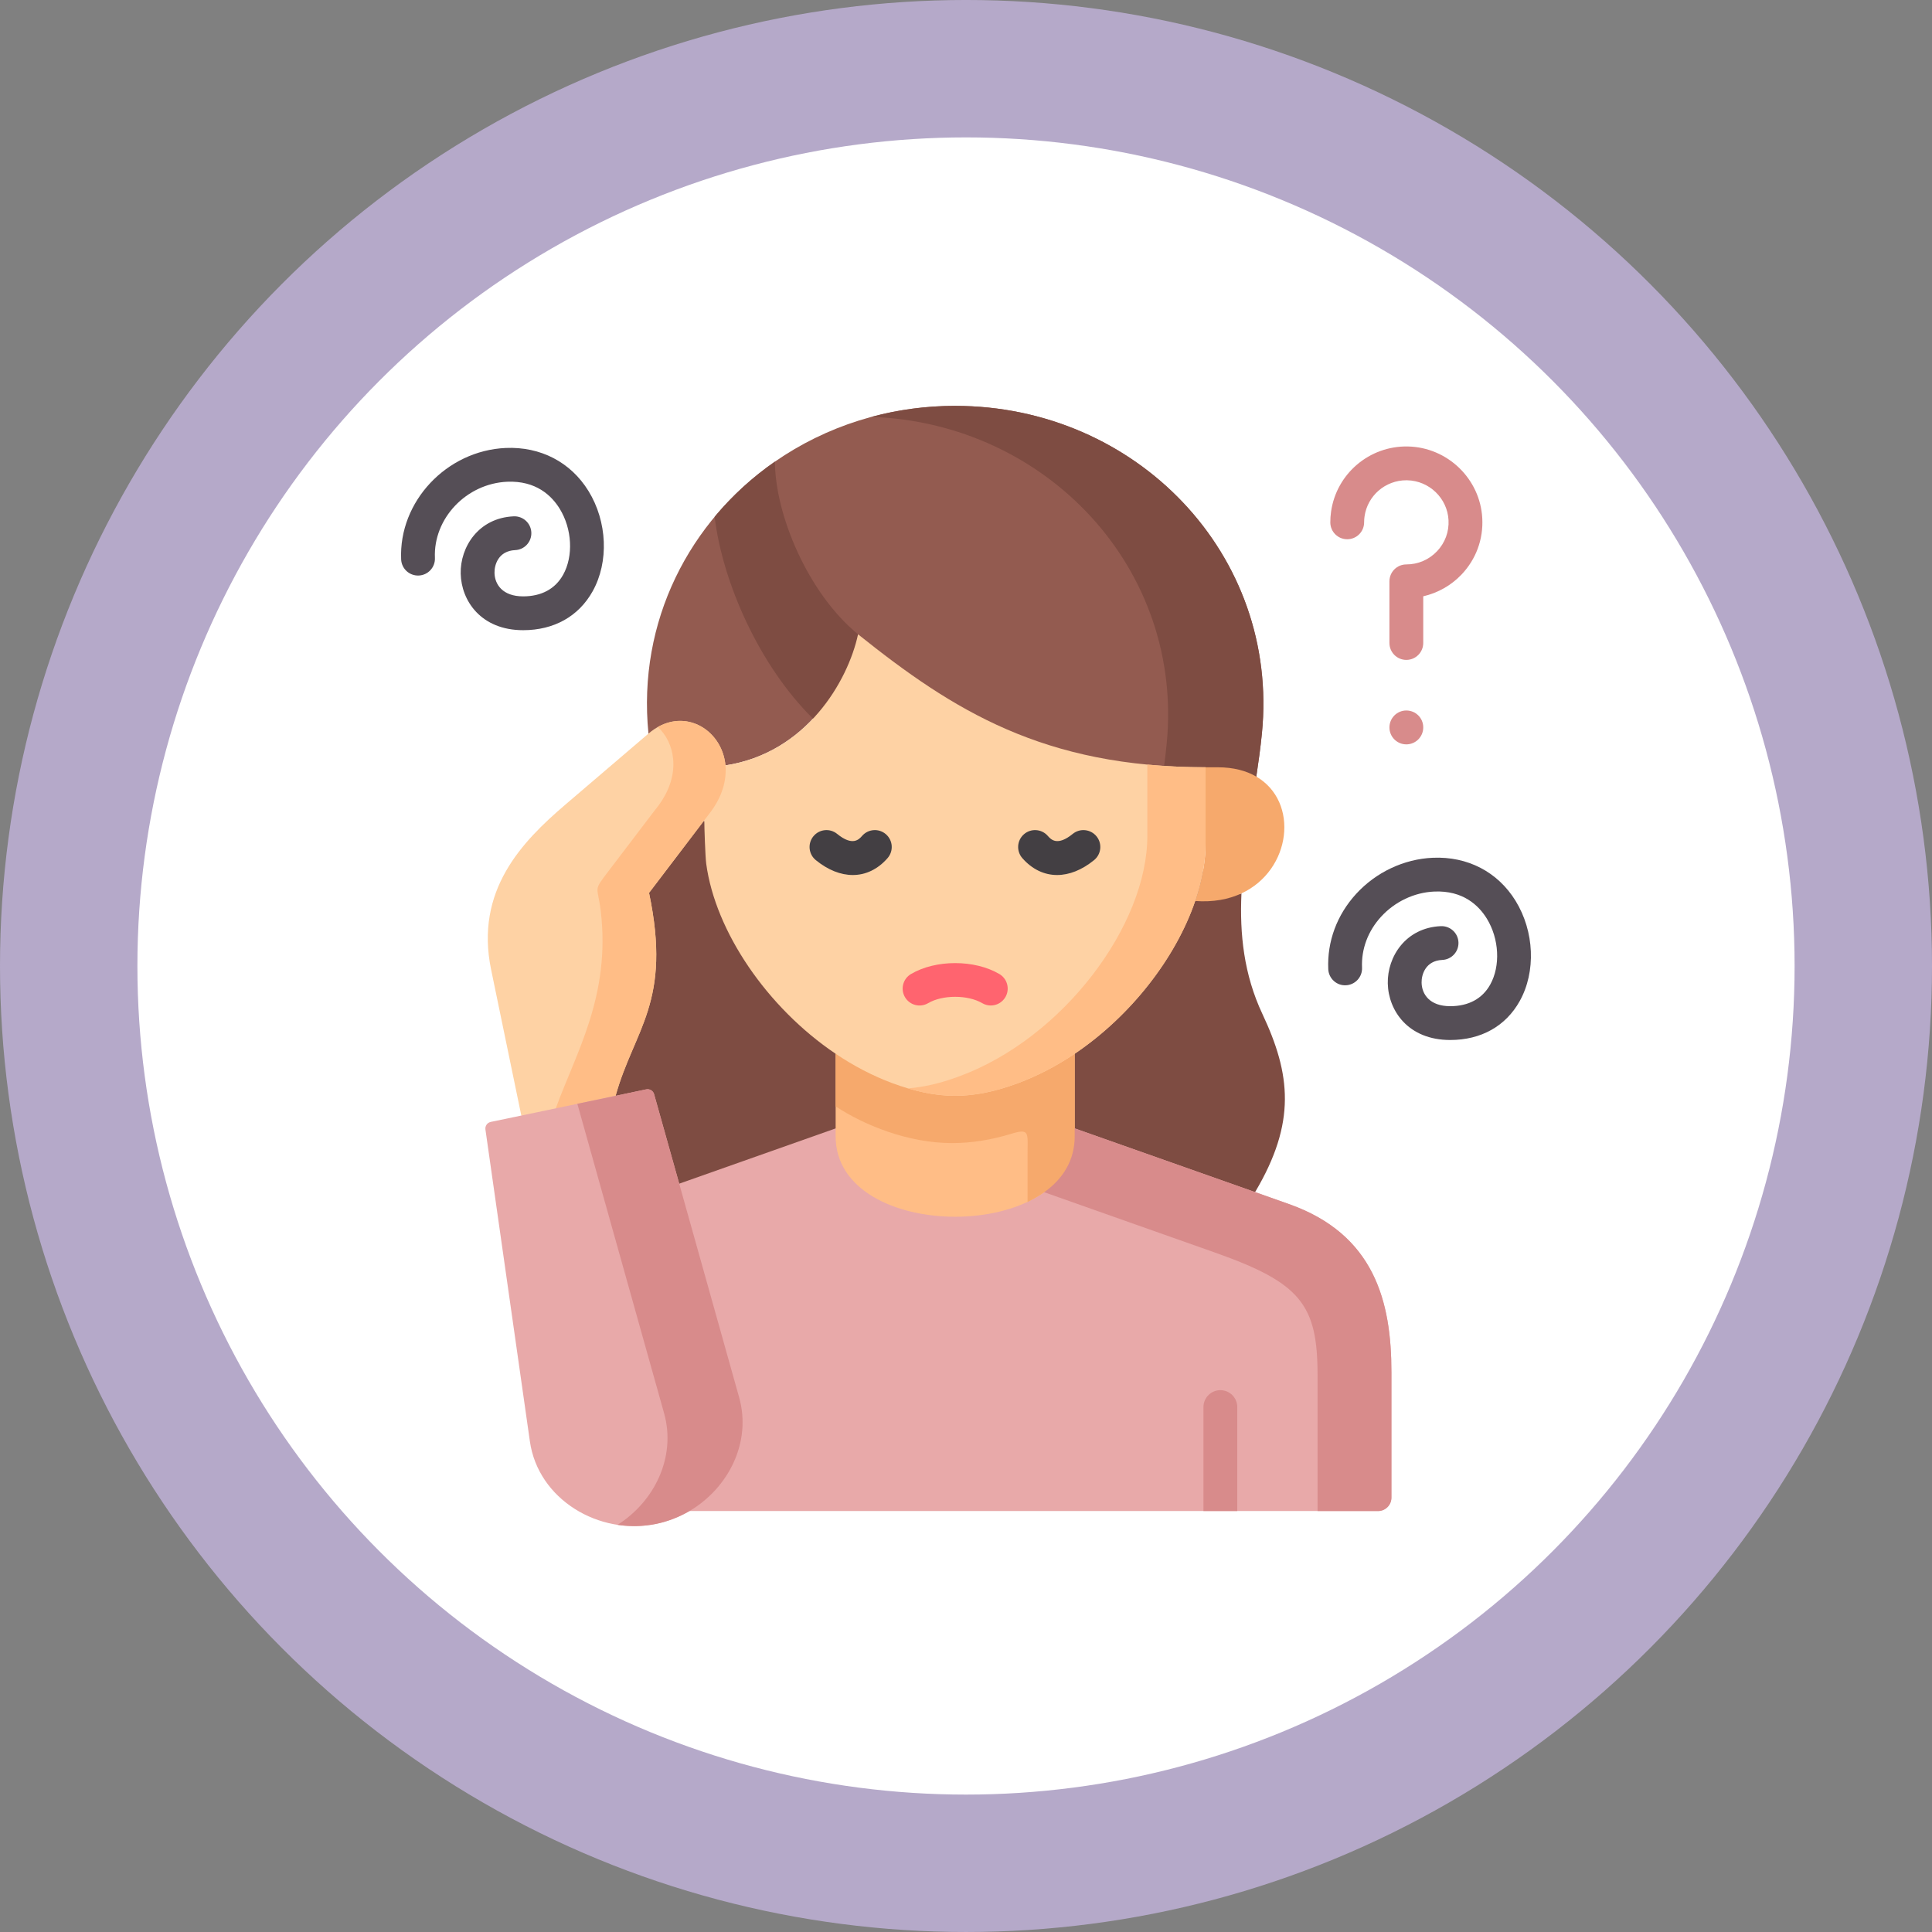
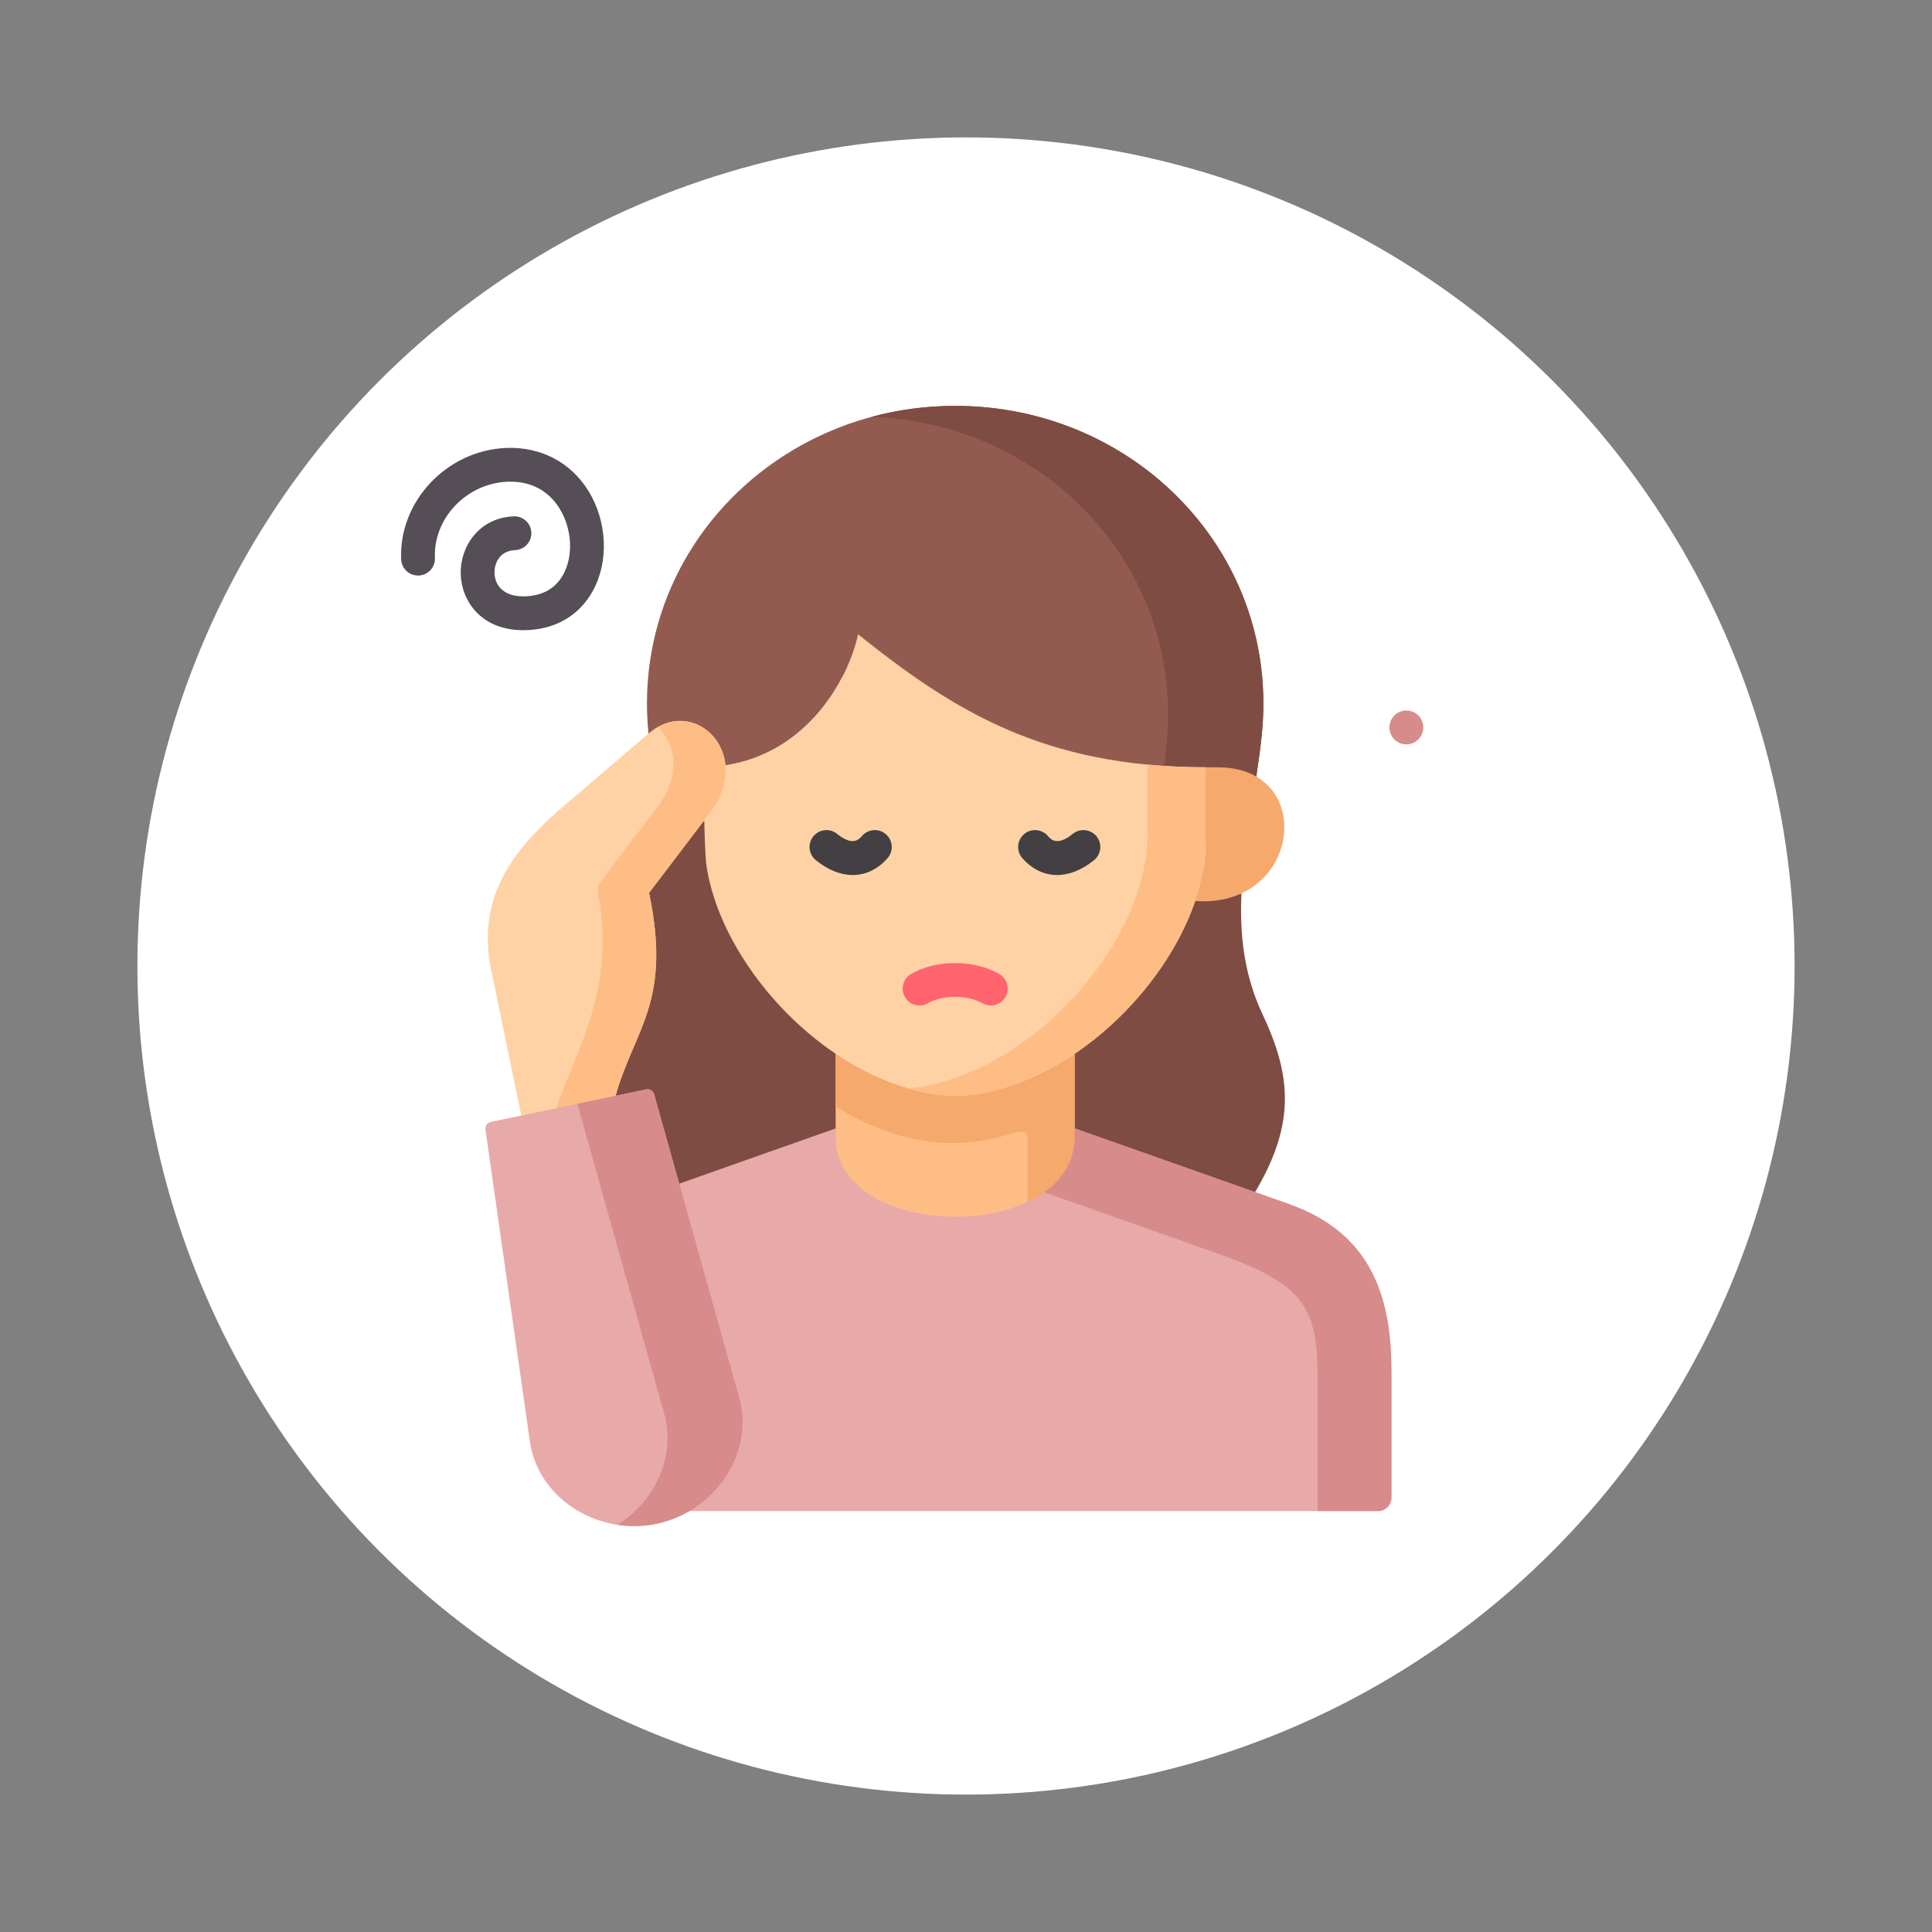
<svg xmlns="http://www.w3.org/2000/svg" version="1.1" id="Vrstva_1" x="0px" y="0px" width="229.076px" height="229.076px" viewBox="0 0 229.076 229.076" enable-background="new 0 0 229.076 229.076" xml:space="preserve">
  <rect x="0" y="0" width="229.076" height="229.076" fill="#808080" stroke="none" />
  <g>
-     <circle fill="#B5A9C9" cx="114.538" cy="114.537" r="114.538" />
    <g>
      <circle fill="#FFFFFF" cx="114.538" cy="114.537" r="98.246" />
      <g>
        <g>
          <path fill="#935B50" d="M91.888,54.731c0,6.257-1.276,16.728,4.656,21.575c22.126,28.531,39.93,18.334,52.416,15.773      c0.258-1.705,0.493-3.41,0.661-5.099c2.118-21.265-14.941-38.856-36.367-38.856C105.271,48.125,97.896,50.564,91.888,54.731z" />
        </g>
        <g>
          <path fill="#935B50" d="M91.888,54.731c-10.109,7.015-16.33,18.909-15.001,32.25c0.768,1.175,4.747,5.068,9.13,3.772      c9.594-1.47,14.522-9.984,15.723-15.545C95.807,70.36,91.888,60.988,91.888,54.731z" />
        </g>
        <g>
-           <path fill="#7E4C42" d="M84.733,61.277c0.934,7.772,5.301,17.666,11.666,23.932c5.477-0.932,7.429-4.592,5.34-10      c-5.933-4.849-9.852-14.221-9.852-20.478C89.207,56.588,86.799,58.791,84.733,61.277L84.733,61.277z" />
-         </g>
+           </g>
        <g>
          <path fill="#7E4C42" d="M141.714,103.042c-6.95,3.099-11.348,16.917-18.017,21.409l2.766,14.053l22.353,2.842      c4.906-8.266,4.224-13.978,0.866-21.121c-2.195-4.668-2.704-9.463-2.483-14.296      C145.687,106.633,143.848,103.201,141.714,103.042z" />
        </g>
        <g>
          <path fill="#7E4C42" d="M75.057,105.868c2.734,12.985-2.119,16.583-4.337,24.53l9.813,14.758l21.229-8.682v-14.213      c-8.127-5.478-13.14-11.811-14.226-19.84c-0.114-0.834-4.026-4.365-4.026-5.168L75.057,105.868z" />
        </g>
        <g>
          <path fill="#E8A9A9" d="M164.979,162.686v14.895c0,0.871-0.716,1.582-1.582,1.582H81.749      c-6.053-8.749-11.34-28.604-1.216-38.815l18.547-6.553h28.348l21.389,7.552l4.003,1.416      C162.988,146.352,164.979,154.361,164.979,162.686z" />
        </g>
        <g>
          <path fill="#FFBD86" d="M99.081,134.738c0,6.357,7.086,9.531,14.173,9.531s14.173-3.174,14.173-9.531v-0.945v-8.85      c-2.127,1.432-4.39,2.621-6.737,3.492c-2.688,0.993-5.065,1.493-7.436,1.493s-4.747-0.5-7.437-1.493      c-2.347-0.871-4.609-2.061-6.736-3.492v8.85V134.738z" />
        </g>
        <g>
          <path fill="#D88B8B" d="M123.812,141.36l20.257,7.159c10.17,3.591,12.152,6.189,12.152,14.508v16.137h7.178      c0.866,0,1.58-0.713,1.58-1.584v-14.894c0-8.325-1.99-16.333-12.16-19.925l-4.003-1.416l-21.389-7.553      C123.652,134.693,122.74,136.754,123.812,141.36z" />
        </g>
        <g>
          <path fill="#F6A96C" d="M121.837,136.754v5.758c0.706-0.34,1.367-0.719,1.975-1.151c2.202-1.567,3.615-3.772,3.615-6.62v-0.947      v-3.129v-8.395c-2.127,1.432-4.39,2.622-6.737,3.492c-2.688,0.992-5.065,1.493-7.436,1.493c-1.823,0-3.646-0.296-5.605-0.878      c-0.601-0.183-1.207-0.387-1.831-0.614c-2.347-0.871-4.609-2.061-6.736-3.493v8.857v0.053c3.38,2.234,8.598,4.355,13.816,4.355      c2.384,0,4.776-0.416,6.987-1.098C122.125,133.754,121.837,134.338,121.837,136.754z" />
        </g>
        <g>
          <path fill="#7E4C42" d="M103.334,49.428c20.773,0.729,37.066,18.023,34.992,38.826c-0.083,0.856-0.19,1.705-0.296,2.561      c2.825,3.281,7.595,3.076,10.93,1.266c0.258-1.705,0.493-3.41,0.661-5.099c2.118-21.265-14.941-38.856-36.367-38.856      C109.813,48.125,106.486,48.58,103.334,49.428z" />
        </g>
        <g>
          <path fill="#F6A96C" d="M142.944,90.975v8.977c0,2.213-0.433,4.537-1.23,6.879c2.134,0.159,3.973-0.197,5.484-0.901      c5.938-2.758,6.873-10.872,1.762-13.849c-1.192-0.697-2.72-1.105-4.588-1.105H142.944L142.944,90.975z" />
        </g>
        <g>
          <path fill="#FED2A4" d="M101.739,75.209c-1.2,5.561-6.13,14.076-15.723,15.545c-1.42,1.705-3.494,3.045-2.507,6.5      c0,0.803,0.114,4.334,0.228,5.167c1.087,8.03,7.216,17.046,15.343,22.522c2.128,1.432,4.391,2.621,6.737,3.492      c2.689,0.992,5.066,1.493,7.437,1.493c2.369,0,4.747-0.501,7.436-1.493c2.347-0.871,4.61-2.061,6.737-3.492      c6.661-4.492,11.985-11.363,14.287-18.113c0.798-2.342,1.23-4.667,1.23-6.879v-8.978      C123.743,90.975,113.019,84.238,101.739,75.209z" />
        </g>
        <g>
          <path fill="#FFBD86" d="M136.04,90.656v8.461c0,10.621-10.011,23.955-22.254,28.486c-2.195,0.818-4.186,1.295-6.138,1.446      c1.96,0.583,3.782,0.879,5.605,0.879c2.37,0,4.747-0.501,7.436-1.493c2.348-0.871,4.61-2.061,6.737-3.492      c6.661-4.492,11.985-11.363,14.287-18.113c0.798-2.342,1.23-4.667,1.23-6.879v-8.978c-1.701,0-3.342-0.054-4.914-0.159      C137.354,90.77,136.693,90.717,136.04,90.656z" />
        </g>
        <g>
          <path fill="#FED2A4" d="M67.005,95.428c-5.096,4.364-10.725,10.145-8.771,19.555l3.577,17.287l6.646,2.371l4.534-4.712      c2.218-7.947,6.699-11.075,3.965-24.062l6.555-8.613l0.677-0.887c1.48-1.946,1.982-3.9,1.83-5.613      c-0.41-4.395-5.188-7.145-9.13-3.772L67.005,95.428z" />
        </g>
        <g>
          <path fill="#FFBD86" d="M77.312,96.504l-5.142,6.758c-1.906,2.5-1.307,1.682-0.941,4.75c1.2,10.061-2.955,16.841-5.325,23.395      l2.553,3.234l4.534-4.712c2.218-7.946,6.699-11.075,3.965-24.061l6.555-8.614l0.677-0.886c1.48-1.947,1.982-3.901,1.83-5.614      c-0.372-3.984-4.337-6.621-8.014-4.561c0.995,0.939,1.671,2.281,1.809,3.811c0.159,1.713-0.343,3.675-1.823,5.622L77.312,96.504      z" />
        </g>
        <g>
          <path fill="#E8A9A9" d="M58.187,133.025c-0.414,0.086-0.689,0.479-0.63,0.897l5.271,36.976      c0.979,6.887,8.188,11.205,15.009,9.78c1.397-0.296,2.719-0.817,3.911-1.515c4.618-2.721,7.383-8.137,5.895-13.463l-7.11-25.355      l-2.979-10.611c-0.114-0.406-0.523-0.654-0.937-0.568l-3.626,0.763l-11.18,2.341L58.187,133.025z" />
        </g>
        <g>
          <path fill="#D88B8B" d="M68.456,130.875l10.284,36.689c1.45,5.182-1.124,10.455-5.522,13.235      c1.512,0.228,3.076,0.197,4.619-0.121c1.397-0.296,2.719-0.817,3.911-1.515c4.618-2.721,7.383-8.137,5.895-13.463l-7.11-25.355      l-2.979-10.611c-0.114-0.406-0.523-0.654-0.937-0.568l-3.626,0.763L68.456,130.875z" />
        </g>
        <g>
-           <path fill="#D88B8B" d="M166.748,78.244c-1.106,0-2.004-0.898-2.004-2.006v-7.311c0-1.106,0.897-2.004,2.004-2.004      c1.391,0,2.685-0.557,3.643-1.566c0.949-1,1.433-2.311,1.359-3.688c-0.136-2.594-2.287-4.668-4.898-4.723      c-0.036,0-0.071-0.001-0.107-0.001c-2.486,0-4.605,1.827-4.953,4.292c-0.033,0.227-0.049,0.461-0.049,0.697      c0,1.107-0.897,2.004-2.004,2.004c-1.108,0-2.005-0.896-2.005-2.004c0-0.428,0.03-0.852,0.089-1.262      c0.636-4.503,4.553-7.829,9.112-7.734c4.701,0.098,8.573,3.84,8.818,8.521c0.132,2.485-0.74,4.85-2.454,6.657      c-1.23,1.297-2.823,2.193-4.546,2.588v5.533C168.753,77.346,167.855,78.244,166.748,78.244z" />
-         </g>
+           </g>
        <g>
          <path fill="#D88B8B" d="M166.748,88.259c-1.106,0-2.004-0.897-2.004-2.005s0.897-2.012,2.004-2.012      c1.107,0,2.005,0.89,2.005,1.997v0.015C168.753,87.361,167.855,88.259,166.748,88.259z" />
        </g>
        <g>
          <path fill="#554E56" d="M62.03,74.721c-4.987,0-7.334-3.475-7.405-6.704c-0.069-3.157,2.109-6.612,6.284-6.796      c1.108-0.047,2.042,0.809,2.091,1.914c0.049,1.107-0.809,2.043-1.915,2.092c-1.98,0.086-2.474,1.739-2.452,2.702      c0.029,1.345,0.938,2.782,3.397,2.782c2.165,0,3.804-0.883,4.737-2.555c1.238-2.218,1.071-5.441-0.406-7.838      c-0.949-1.541-2.799-3.344-6.228-3.198c-4.844,0.217-8.768,4.353-8.565,9.032c0.049,1.105-0.81,2.041-1.916,2.089      c-1.111,0.046-2.041-0.81-2.089-1.915c-0.297-6.848,5.38-12.897,12.395-13.211c4.128-0.178,7.709,1.681,9.816,5.1      c2.238,3.633,2.437,8.414,0.493,11.896C68.607,73.084,65.682,74.721,62.03,74.721z" />
        </g>
        <g>
          <path fill="#433F43" d="M125.34,103.75c-1.524,0-2.957-0.67-4.123-2.002c-0.729-0.833-0.645-2.1,0.188-2.828      s2.1-0.645,2.829,0.189c0.36,0.412,1.112,1.271,2.959-0.234c0.857-0.699,2.12-0.57,2.82,0.287      c0.699,0.857,0.571,2.12-0.287,2.82C128.279,103.162,126.77,103.75,125.34,103.75z" />
        </g>
        <g>
          <path fill="#FF646F" d="M117.475,119.221c-0.345,0-0.695-0.09-1.014-0.277c-1.708-1.004-4.706-1.004-6.415,0      c-0.954,0.563-2.182,0.243-2.743-0.711c-0.561-0.955-0.242-2.182,0.712-2.744c2.938-1.728,7.54-1.728,10.479,0      c0.954,0.562,1.272,1.789,0.712,2.744C118.831,118.867,118.162,119.221,117.475,119.221z" />
        </g>
        <g>
          <path fill="#433F43" d="M101.115,103.75c-1.431,0-2.94-0.588-4.387-1.768c-0.858-0.7-0.987-1.963-0.287-2.82      c0.699-0.858,1.962-0.987,2.82-0.287c1.846,1.505,2.599,0.646,2.959,0.234c0.729-0.834,1.996-0.918,2.828-0.189      c0.834,0.729,0.918,1.996,0.189,2.828C104.071,103.08,102.639,103.75,101.115,103.75z" />
        </g>
        <g>
-           <path fill="#D88B8B" d="M146.702,166.837v12.325h-4.009v-12.325c0-1.106,0.897-2.005,2.005-2.005      C145.807,164.832,146.702,165.73,146.702,166.837z" />
-         </g>
+           </g>
        <g>
-           <path fill="#554E56" d="M171.951,123.312c-4.984,0-7.331-3.476-7.402-6.704c-0.068-3.157,2.111-6.611,6.289-6.795      c1.112-0.043,2.041,0.809,2.091,1.914c0.048,1.105-0.81,2.043-1.915,2.091c-1.983,0.087-2.478,1.739-2.456,2.702      c0.029,1.346,0.937,2.783,3.394,2.783c2.168,0,3.807-0.885,4.74-2.557c1.238-2.22,1.07-5.443-0.408-7.841      c-0.95-1.54-2.805-3.345-6.227-3.194c-2.363,0.103-4.661,1.19-6.303,2.984c-1.554,1.697-2.355,3.842-2.258,6.037      c0.051,1.105-0.807,2.043-1.912,2.092c-1.105,0.057-2.042-0.807-2.092-1.912c-0.146-3.268,1.027-6.437,3.305-8.924      c2.355-2.572,5.667-4.134,9.084-4.283c4.132-0.182,7.705,1.677,9.814,5.096c2.24,3.633,2.44,8.414,0.496,11.898      C178.532,121.674,175.605,123.312,171.951,123.312z" />
-         </g>
+           </g>
      </g>
    </g>
  </g>
</svg>